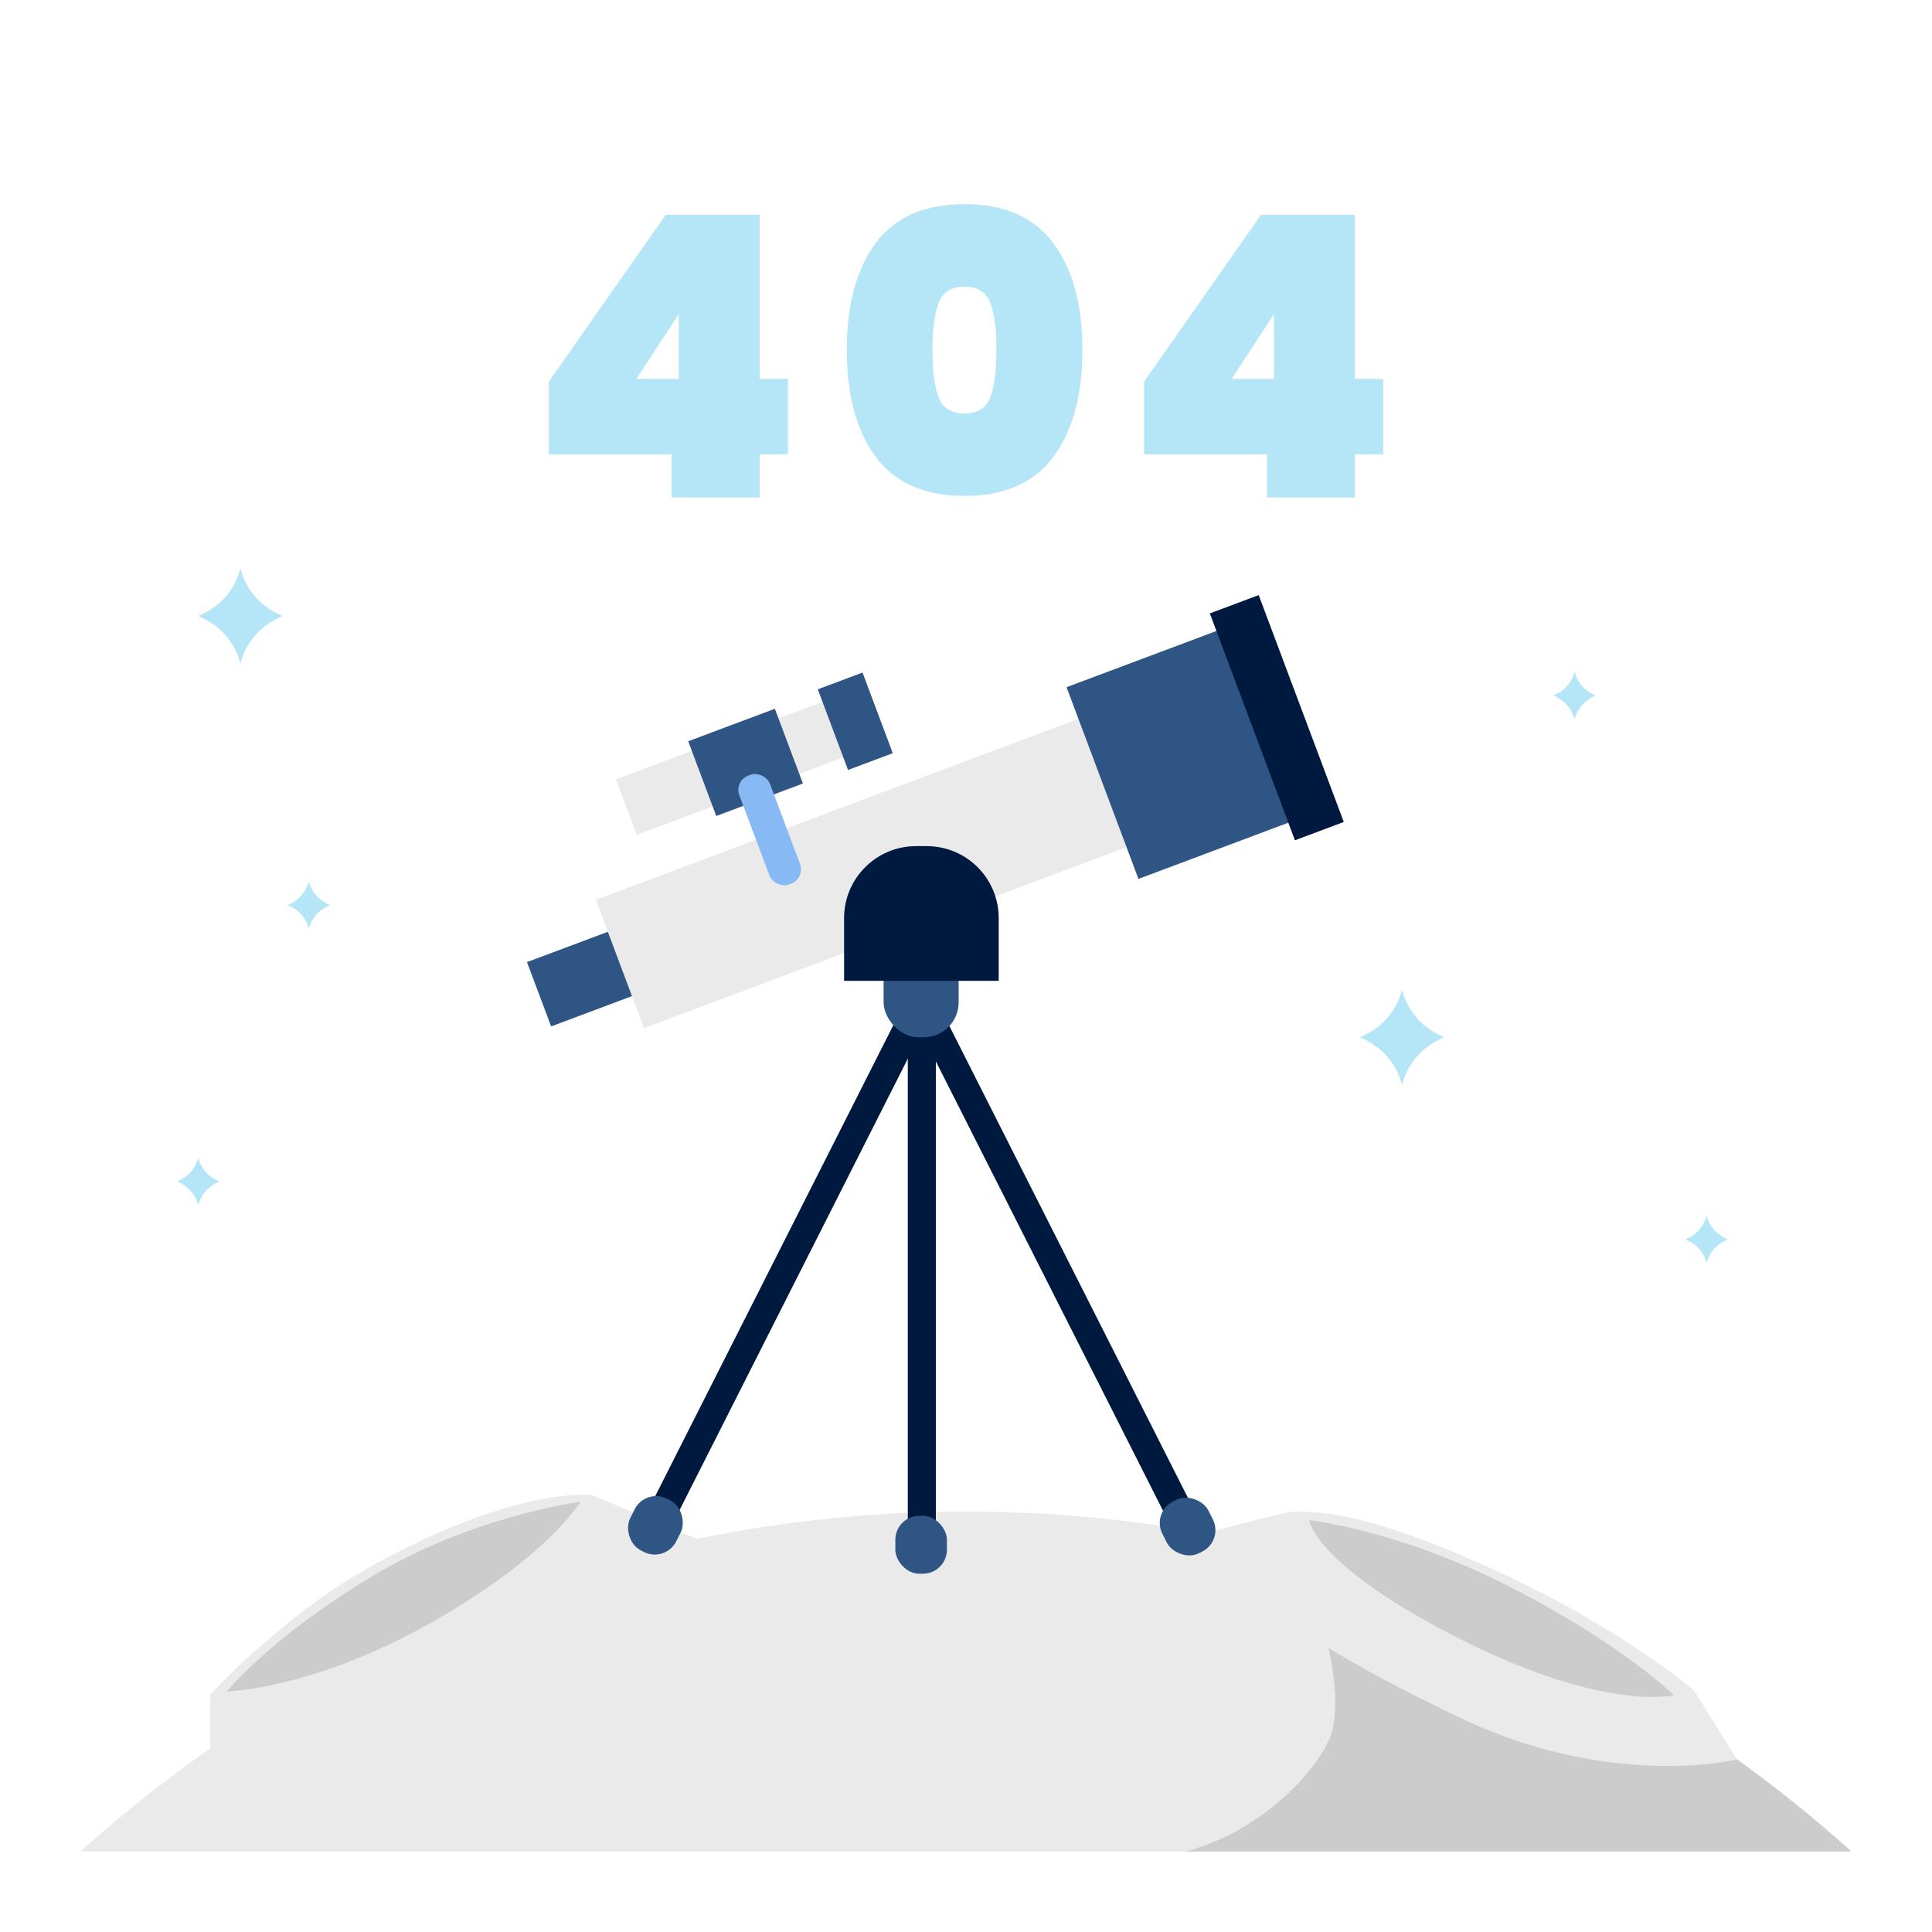
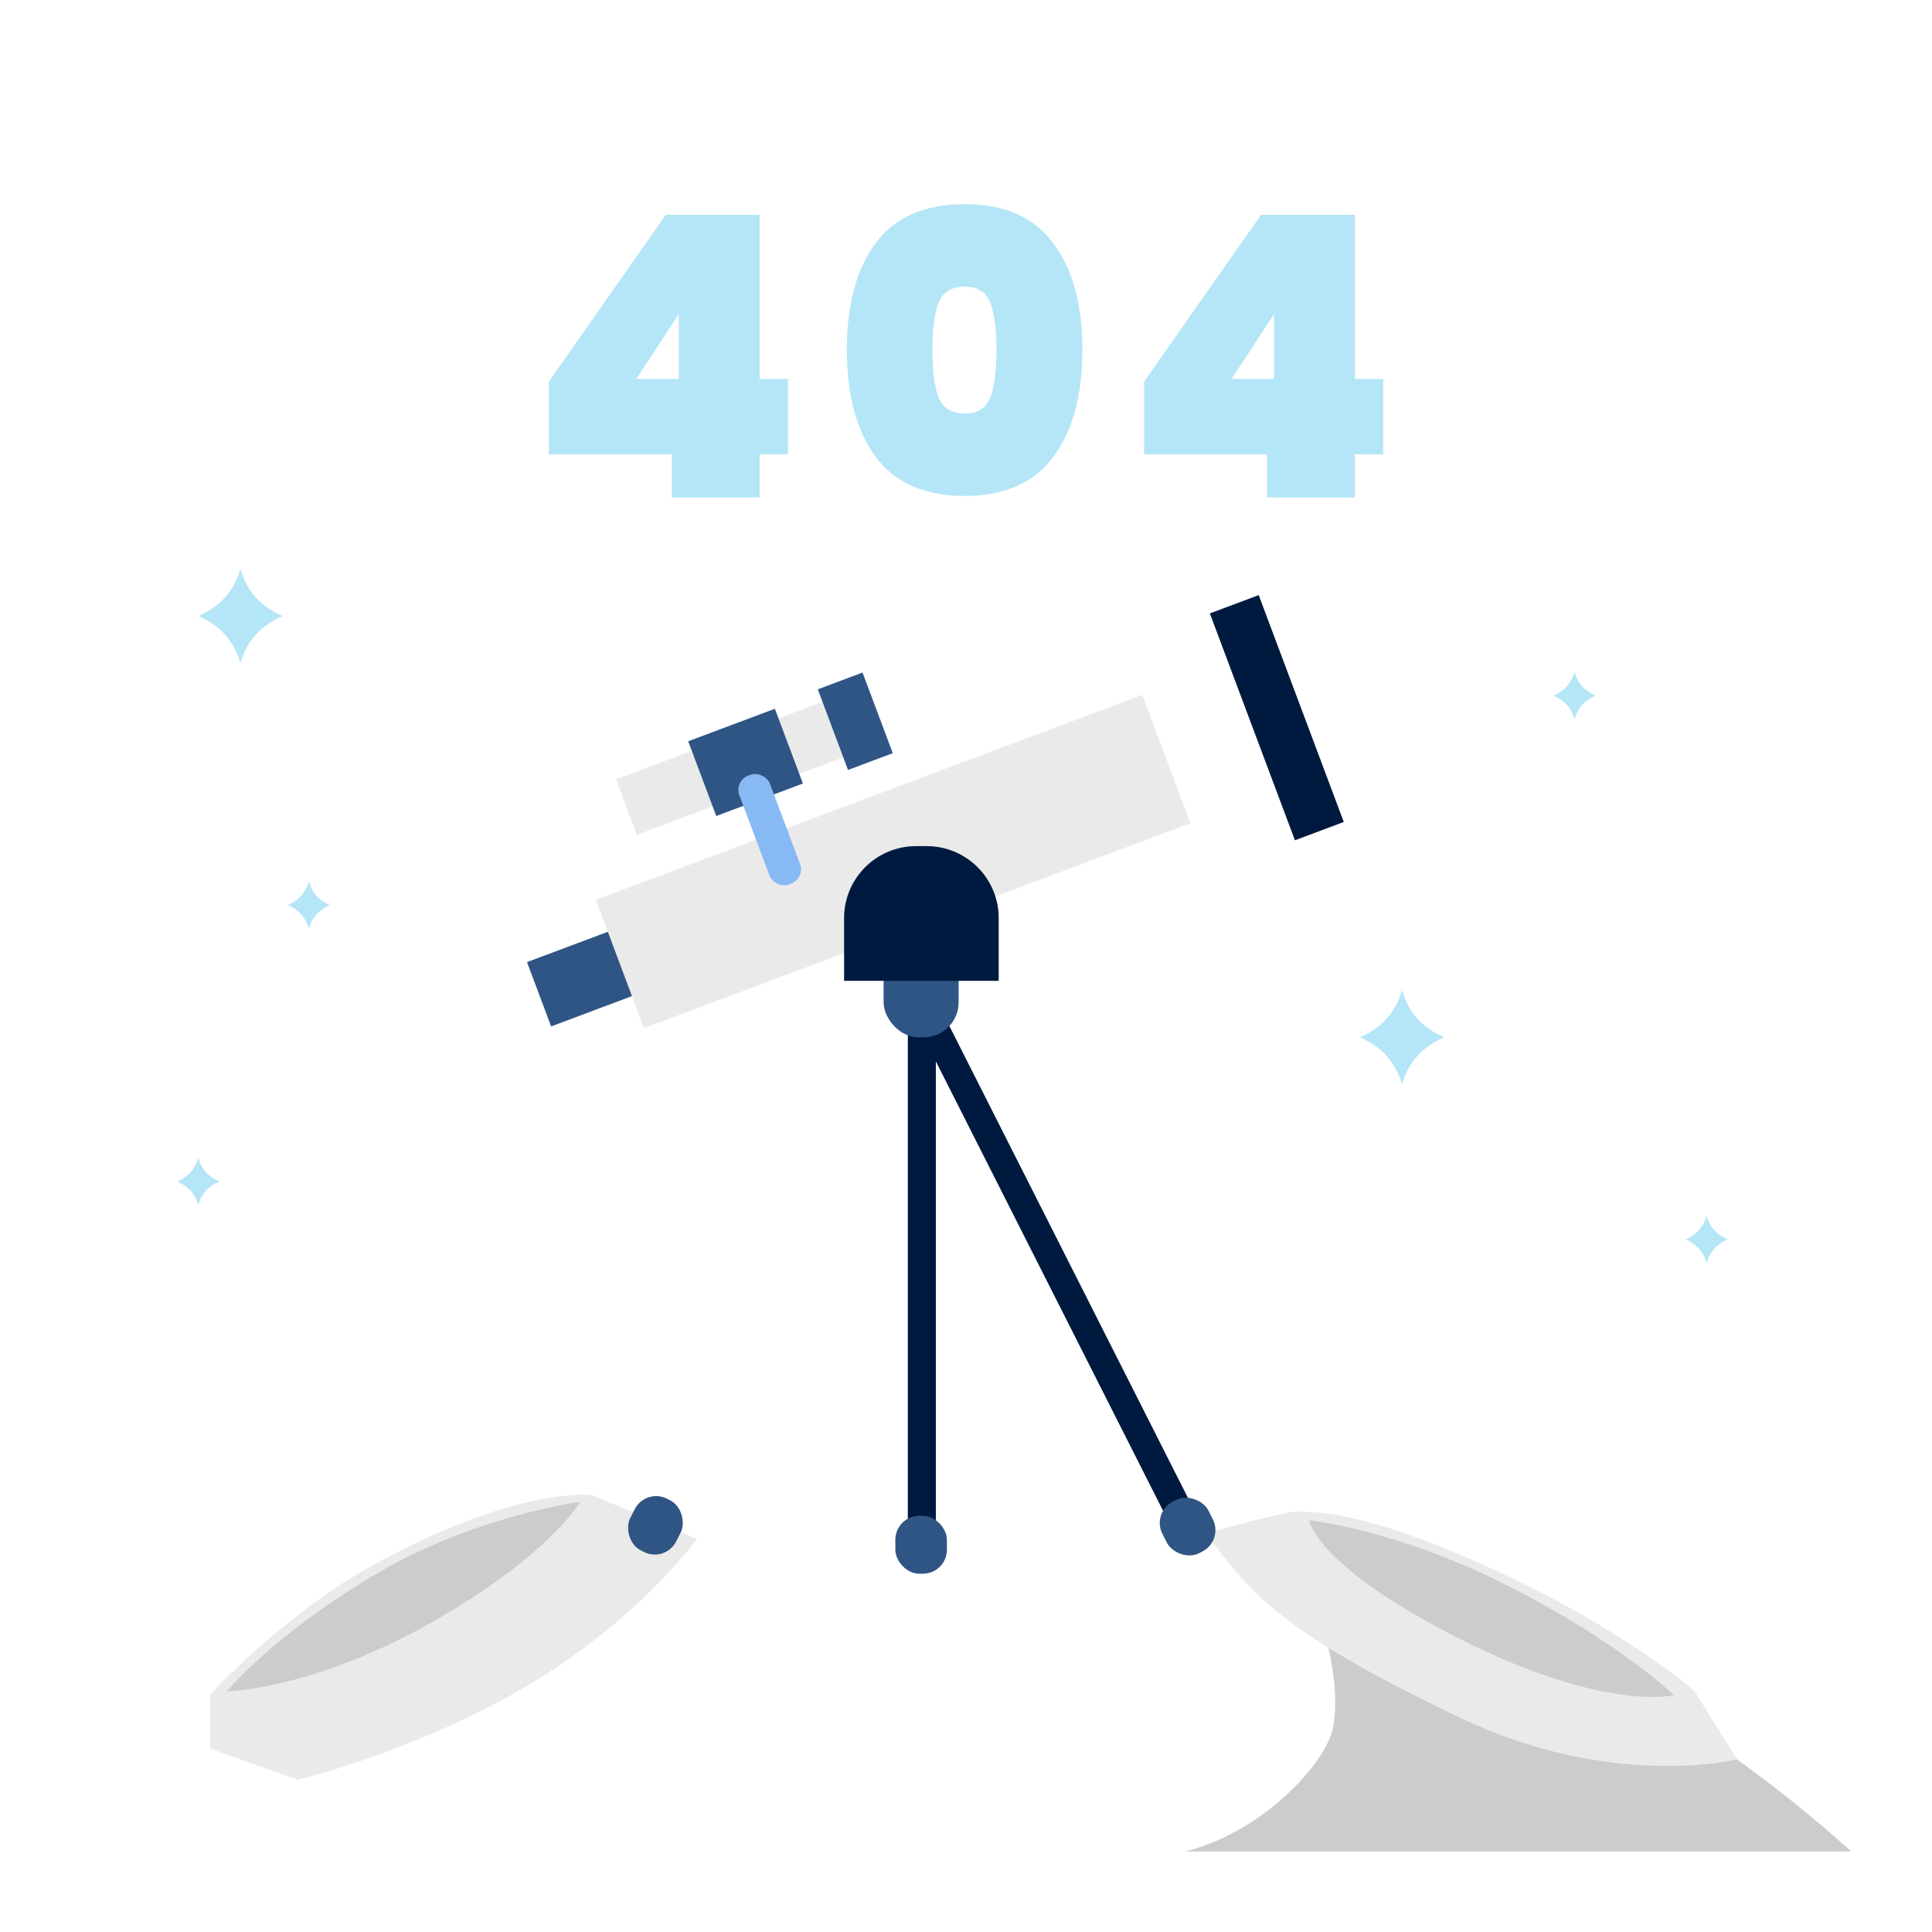
<svg xmlns="http://www.w3.org/2000/svg" id="Flat" viewBox="0 0 3000 3000">
  <g>
-     <path d="m2874.73 2875c-364.08-328.14-846.14-527.88-1374.87-527.88s-1010.79 199.74-1374.86 527.88" fill="#eaeaea" />
    <path d="m1840.79 2875h1033.94c-241.63-217.77-535.22-379-859.94-462.81 40.06 97.4 69.48 200.86 54.58 272.46-10.7 51.38-104.89 158.6-228.58 190.35z" fill="#ccc" />
    <path d="m326.3 2715.12v-83.79s111.49-121.59 245.22-196.56c229.61-128.72 347.43-113.22 347.43-113.22l163.37 68.05s-108.06 152.18-326.42 262.61c-159.3 80.56-293.98 111.33-293.98 111.33l-135.63-48.41z" fill="#eaeaea" />
    <path d="m1872.23 2380.86s122.43-33.75 139.94-33.75c51.66 0 133.35 9.4 320.18 96.04s298.27 181.74 298.27 181.74l66.63 107.07s-194.56 48.2-431.16-65.14c-185.3-88.77-272.03-146.16-329.01-206.86-35.09-37.37-64.83-79.11-64.83-79.11z" fill="#eaeaea" />
    <g fill="#ccc">
      <path d="m2032.9 2360.6s7.52 65.21 212.1 173.06c240.92 127.02 354.34 98.66 354.34 98.66s-81.93-80.26-255.84-168.88c-173.9-88.62-310.6-102.83-310.6-102.83z" />
      <path d="m352.24 2626.44s133.21-2.8 316.89-106.57c183.69-103.76 232-187.89 232-187.89s-167.27 21.53-324.54 116.38-224.35 178.08-224.35 178.08z" />
    </g>
  </g>
  <g fill="#b5e6f7">
    <path d="m307.91 1797.9v-.36c-.02.06-.04.12-.05.18-.02-.06-.04-.12-.05-.18v.36c-4.71 17.09-15.6 29.31-32.67 36.66 17.07 7.35 27.96 19.57 32.67 36.66v.36c.02-.06.04-.12.05-.18.02.06.04.12.05.18v-.36c4.71-17.09 15.6-29.31 32.67-36.66-17.07-7.35-27.96-19.57-32.67-36.66z" />
    <path d="m479.57 1368.73v-.36c-.02.06-.04.12-.05.18-.02-.06-.04-.12-.05-.18v.36c-4.71 17.09-15.6 29.31-32.67 36.66 17.07 7.35 27.96 19.57 32.67 36.66v.36c.02-.06.04-.12.05-.18.02.06.04.12.05.18v-.36c4.71-17.09 15.6-29.31 32.67-36.66-17.07-7.35-27.96-19.57-32.67-36.66z" />
    <path d="m2650.11 1887.87v-.36c-.02.06-.04.12-.05.18-.02-.06-.04-.12-.05-.18v.36c-4.71 17.09-15.6 29.31-32.67 36.66 17.07 7.35 27.96 19.57 32.67 36.66v.36c.02-.06.04-.12.05-.18.02.06.04.12.05.18v-.36c4.71-17.09 15.6-29.31 32.67-36.66-17.07-7.35-27.96-19.57-32.67-36.66z" />
    <path d="m2444.96 1043.41v-.36c-.02.06-.04.12-.05.18-.02-.06-.04-.12-.05-.18v.36c-4.71 17.09-15.6 29.31-32.67 36.66 17.07 7.35 27.96 19.57 32.67 36.66v.36c.02-.06.04-.12.05-.18.02.06.04.12.05.18v-.36c4.71-17.09 15.6-29.31 32.67-36.66-17.07-7.35-27.96-19.57-32.67-36.66z" />
    <path d="m373.41 883.25v-.73c-.03.13-.07.24-.1.37-.03-.13-.07-.24-.1-.37v.73c-9.42 34.17-31.2 58.62-65.34 73.32 34.14 14.7 55.91 39.15 65.34 73.32v.73c.03-.13.07-.24.1-.37.03.13.07.24.1.37v-.73c9.42-34.17 31.2-58.62 65.34-73.32-34.14-14.7-55.91-39.15-65.34-73.32z" />
    <path d="m2177.15 1537.38v-.73c-.03.13-.07.24-.1.37-.03-.13-.07-.24-.1-.37v.73c-9.42 34.17-31.2 58.62-65.34 73.32 34.14 14.7 55.91 39.15 65.34 73.32v.73c.03-.13.07-.24.1-.37.03.13.07.24.1.37v-.73c9.42-34.17 31.2-58.62 65.34-73.32-34.14-14.7-55.91-39.15-65.34-73.32z" />
  </g>
  <g>
    <path d="m831.2 1455.5h201.13v106.69h-201.13z" fill="#2f5584" transform="matrix(.936 -.351 .351 .936 -470.56 423.36)" />
    <path d="m934.28 1231.4h906.57v212.96h-906.57z" fill="#eaeaea" transform="matrix(.936 -.351 .351 .936 -381.48 572.54)" />
-     <path d="m1702.59 1001.04h318.04v318.04h-318.04z" fill="#2f5584" transform="matrix(.936 -.351 .351 .936 -288.83 727.7)" />
    <path d="m1942.93 926.17h81.06v376.36h-81.06z" fill="#001a3f" transform="matrix(.936 -.351 .351 .936 -265.02 767.59)" />
    <path d="m960.54 1137.54h397.26v92.16h-397.26z" fill="#eaeaea" transform="matrix(.936 -.351 .351 .936 -341.85 482.51)" />
    <path d="m1086.43 1121.94h143.74v124.01h-143.74z" fill="#2f5584" transform="matrix(.936 -.351 .351 .936 -342.02 482.22)" />
    <rect fill="#87b9f4" height="180.54" rx="23.62" transform="matrix(.936 -.351 .351 .936 -376.32 502.05)" width="50.77" x="1170.42" y="1198.13" />
    <path d="m1291.6 1053.13h74.22v133.77h-74.22z" fill="#2f5584" transform="matrix(.936 -.351 .351 .936 -308.72 538)" />
    <path d="m1409.65 1405.39h43.54v987.76h-43.54z" fill="#001a3f" />
    <rect fill="#2f5584" height="89.94" rx="37.25" width="80.08" x="1390.27" y="2353.72" />
-     <path d="m1222.31 1430.65h43.54v987.76h-43.54z" fill="#001a3f" transform="matrix(.892 .451 -.451 .892 1002.14 -354.29)" />
    <rect fill="#2f5584" height="89.94" rx="37.25" transform="matrix(.892 .451 -.451 .892 1178.66 -204.29)" width="80.08" x="977.73" y="2324.76" />
    <path d="m1594.77 1430.65h43.54v987.76h-43.54z" fill="#001a3f" transform="matrix(-.892 .451 -.451 -.892 3927.51 2912.67)" />
    <rect fill="#2f5584" height="89.94" rx="37.25" transform="matrix(-.892 .451 -.451 -.892 4556.67 3653.08)" width="80.08" x="1802.82" y="2324.76" />
    <rect fill="#2f5584" height="186.7" rx="54.19" width="116.48" x="1372.07" y="1424" />
    <path d="m1422.38 1313.88h16.71c61.64 0 111.69 50.05 111.69 111.69v97.45h-240.09v-97.45c0-61.64 50.05-111.69 111.69-111.69z" fill="#001a3f" />
  </g>
  <g fill="#b5e6f7">
    <path d="m852.19 705.42v-112.8l181.69-259.13h145.72v254.86h43.9v117.06h-43.9v67.07h-136.58v-67.07h-190.84zm201.81-217.67-65.85 100.6h65.85z" />
    <path d="m1359.77 377.4c29.88-40.24 75.91-60.36 138.1-60.36s107.71 20.23 137.79 60.67c30.08 40.45 45.12 95.63 45.12 165.54s-15.04 125.71-45.12 166.15c-30.08 40.45-76.01 60.67-137.79 60.67s-108.22-20.22-138.1-60.67c-29.88-40.44-44.81-95.82-44.81-166.15s14.94-125.6 44.81-165.84zm177.73 92.37c-6.51-16.46-19.72-24.69-39.63-24.69s-33.74 8.23-40.24 24.69c-6.51 16.46-9.75 40.96-9.75 73.47s3.25 57.62 9.75 74.08 19.91 24.69 40.24 24.69 33.12-8.23 39.63-24.69c6.5-16.46 9.75-41.16 9.75-74.08s-3.26-57.01-9.75-73.47z" />
    <path d="m1776.5 705.42v-112.8l181.69-259.13h145.72v254.86h43.9v117.06h-43.9v67.07h-136.58v-67.07h-190.84zm201.81-217.67-65.85 100.6h65.85z" />
  </g>
</svg>